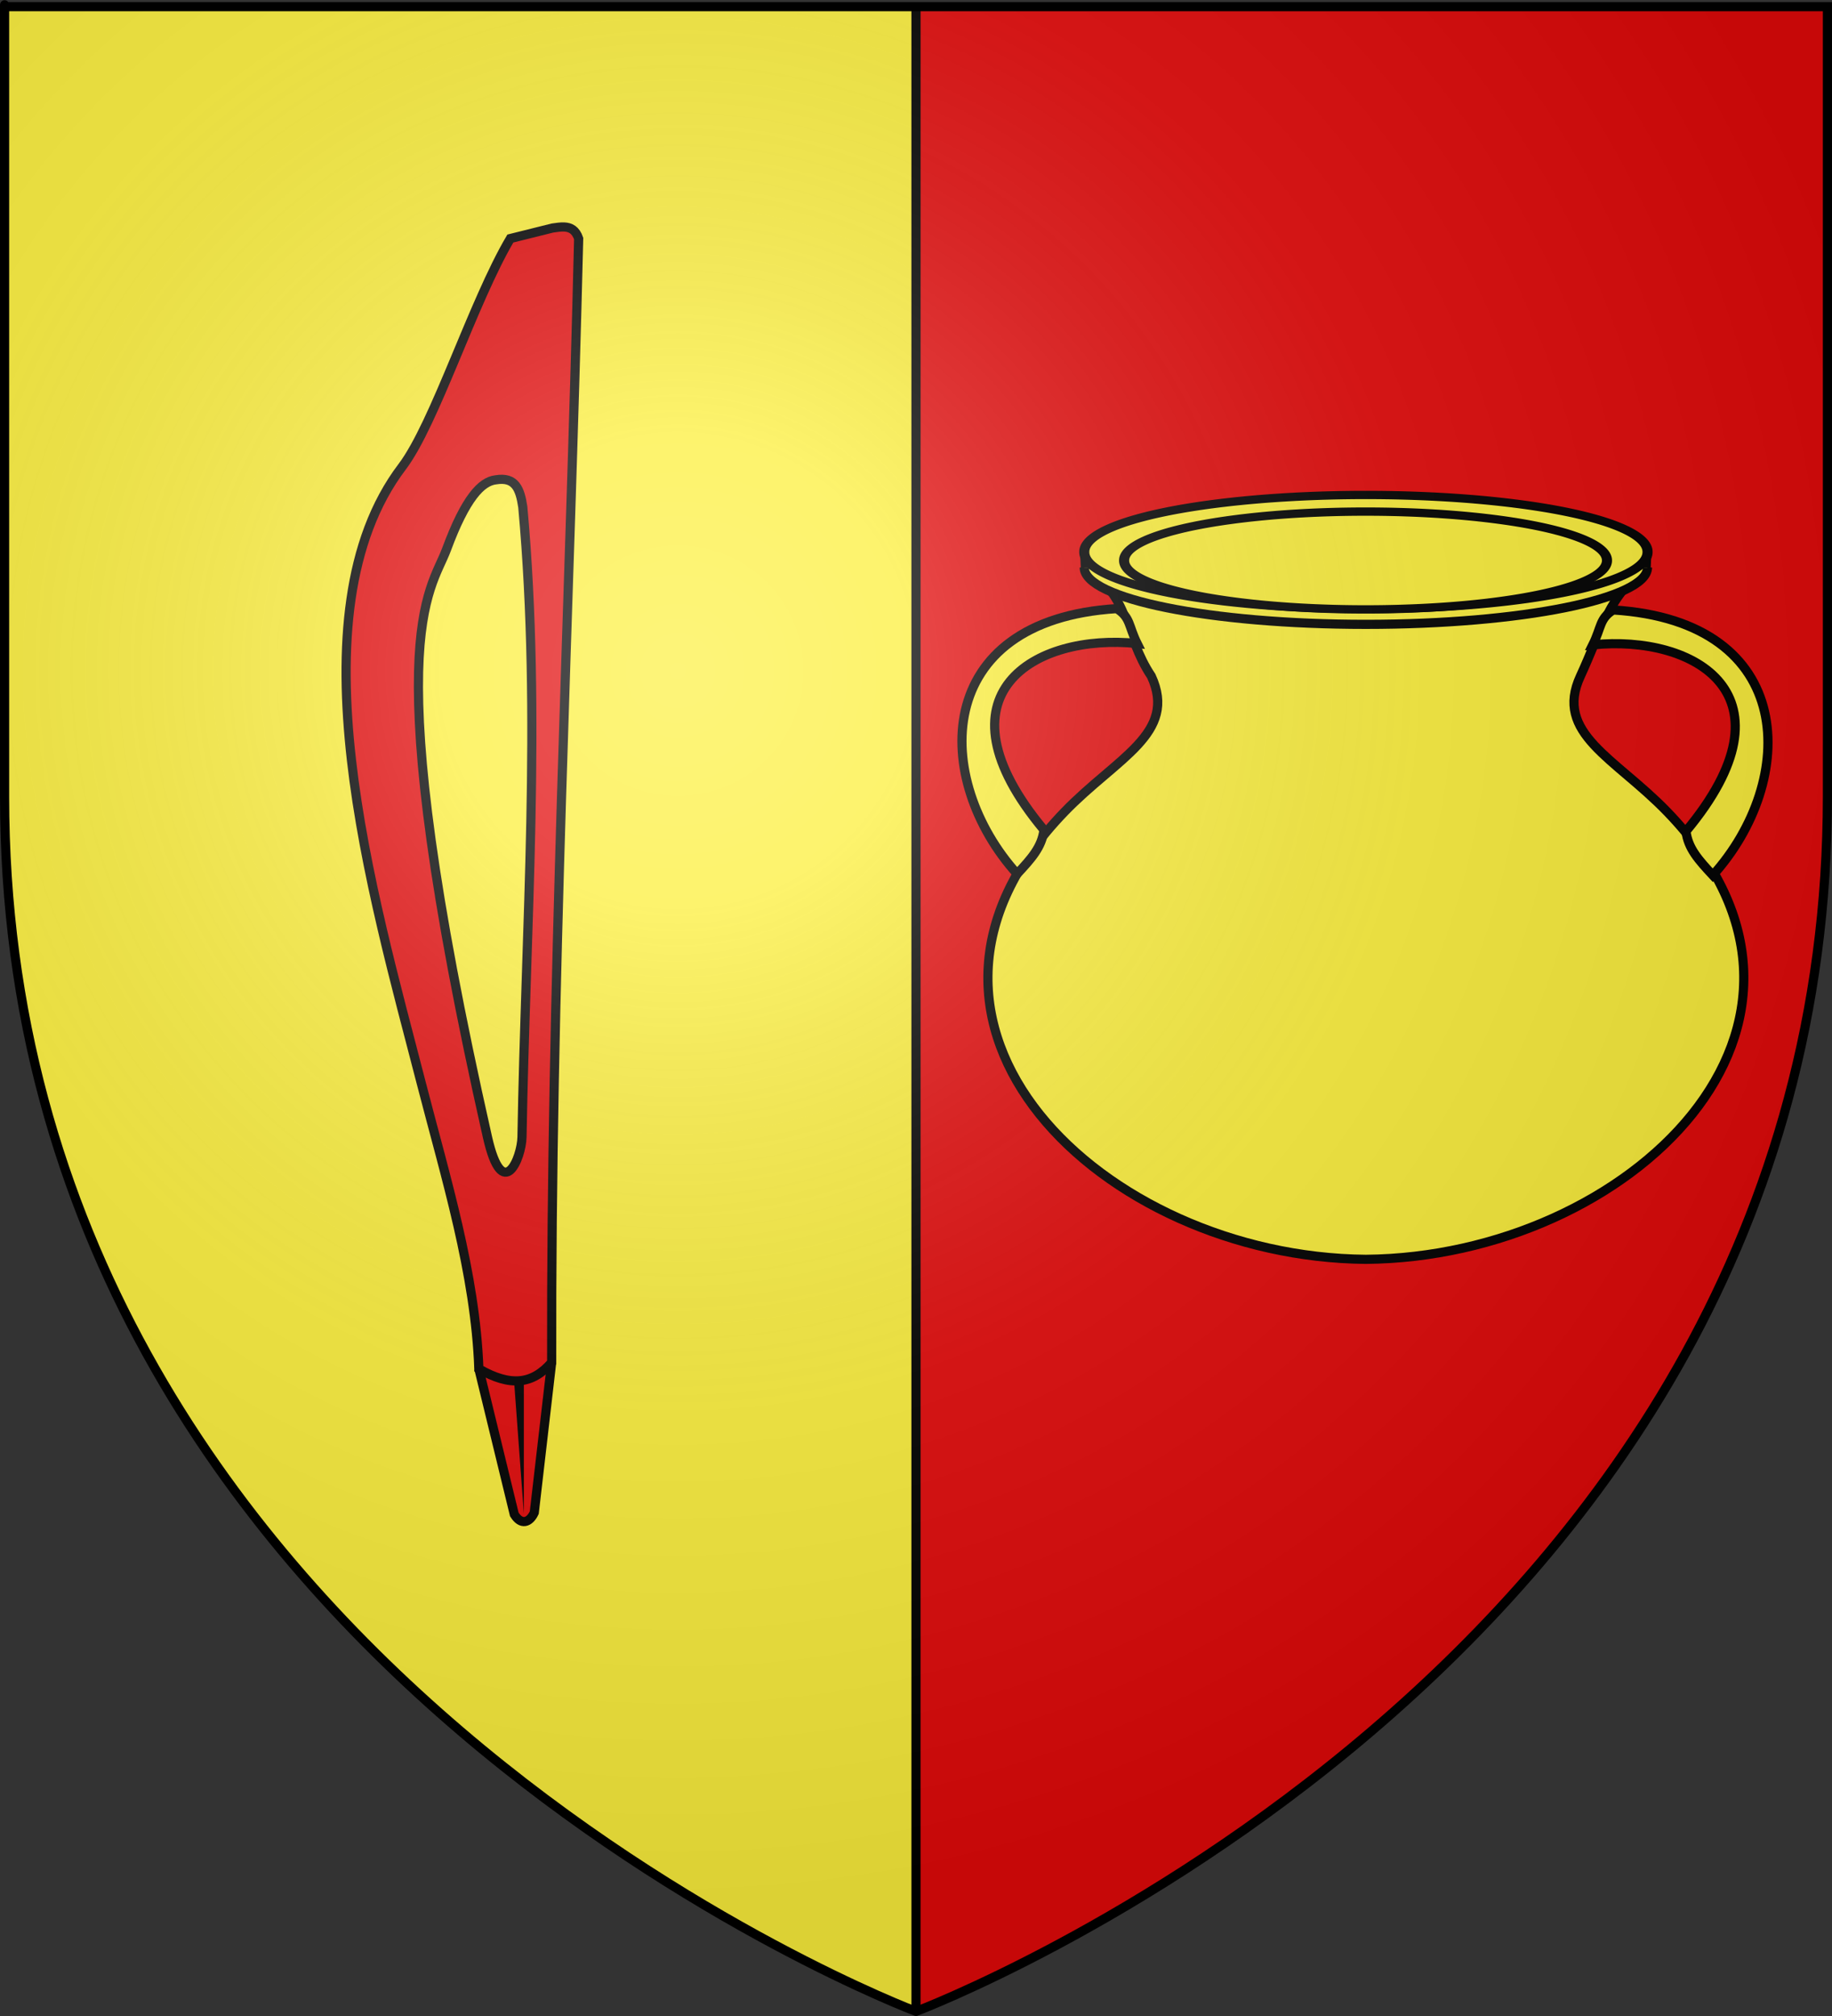
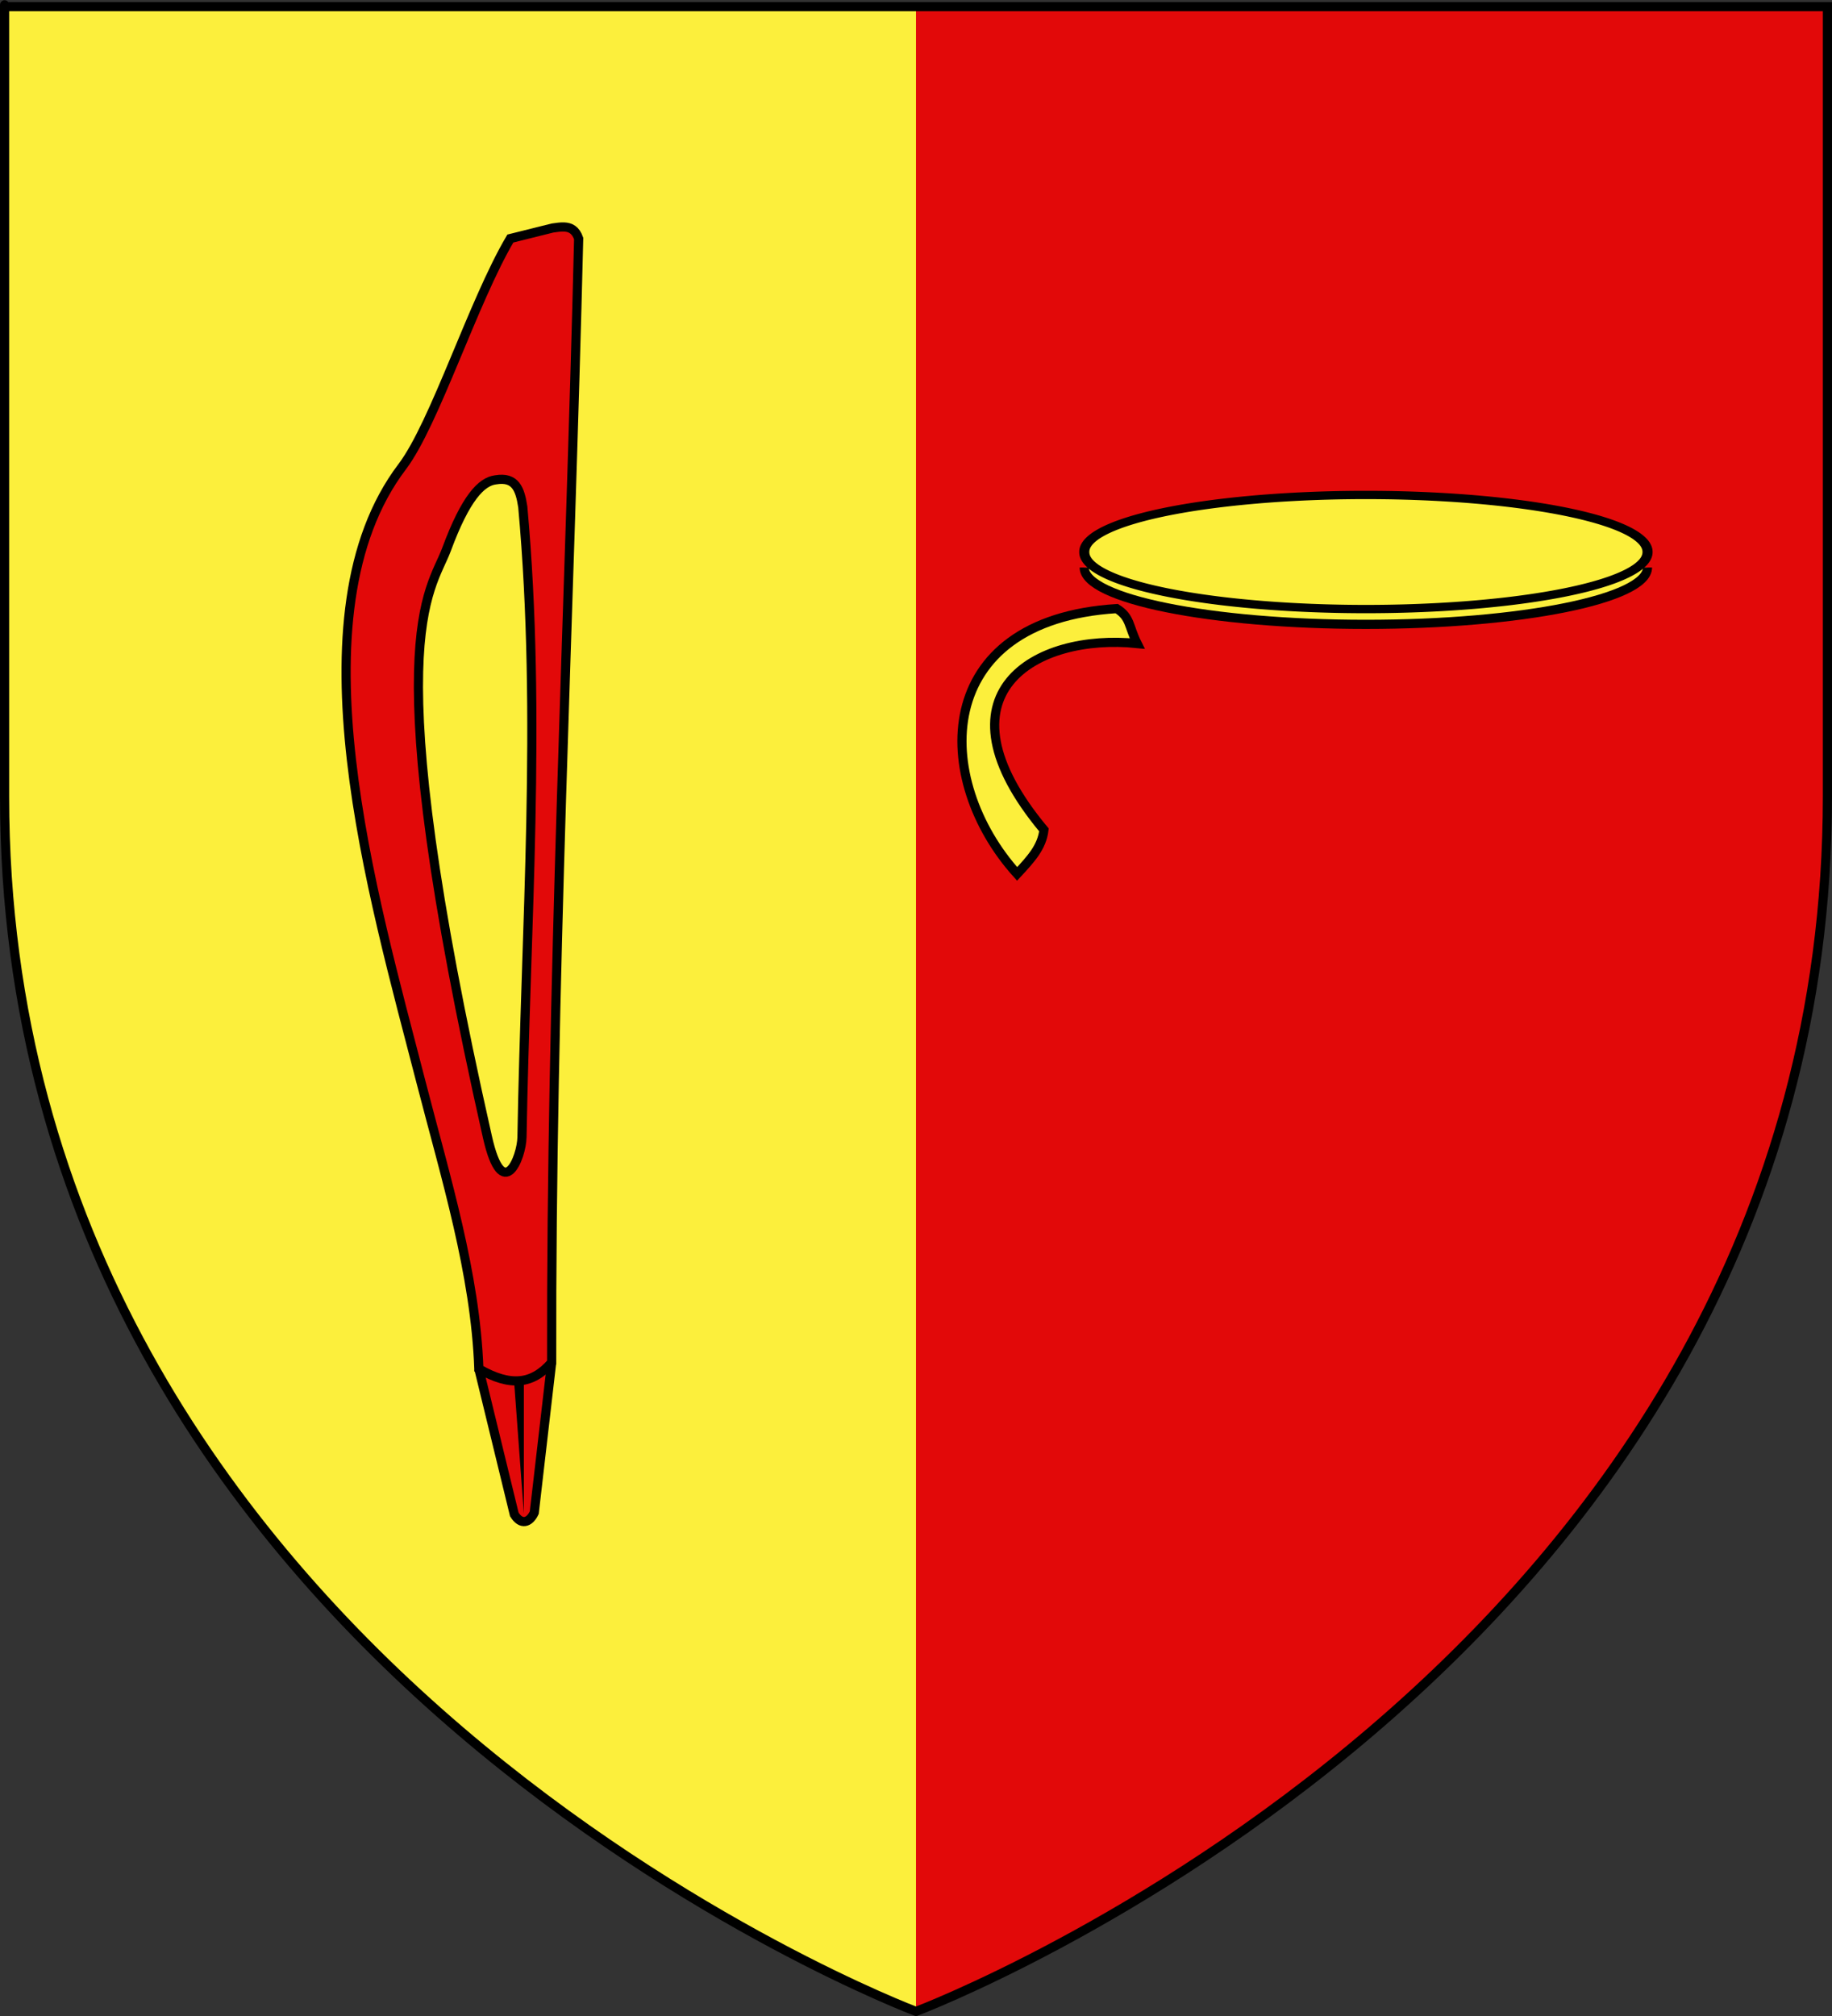
<svg xmlns="http://www.w3.org/2000/svg" xmlns:ns1="http://sodipodi.sourceforge.net/DTD/sodipodi-0.dtd" xmlns:ns2="http://www.inkscape.org/namespaces/inkscape" xmlns:xlink="http://www.w3.org/1999/xlink" height="660" width="600" version="1.0" id="svg2" ns1:version="0.32" ns2:version="0.46" ns1:docname="Blason_ville_fr_Ordizan_(65).svg" ns1:docbase="E:\DIVERS\Héraldique" ns2:export-filename="/Users/olivier/Desktop/Blason Rouge/Blason_Vide_3D.png" ns2:export-xdpi="144" ns2:export-ydpi="144" ns2:output_extension="org.inkscape.output.svg.inkscape">
  <rect width="100%" height="100%" fill="#333333" stroke="none" />
  <ns1:namedview ns2:window-height="977" ns2:window-width="1280" ns2:pageshadow="2" ns2:pageopacity="0.0" guidetolerance="10.0" gridtolerance="10.0" objecttolerance="10.0" borderopacity="1.0" bordercolor="#666666" pagecolor="#ffffff" id="base" showgrid="false" height="660px" ns2:zoom="1.1621212" ns2:cx="299.99987" ns2:cy="329.99971" ns2:window-x="-4" ns2:window-y="-4" ns2:current-layer="layer4" ns2:object-nodes="true" ns2:snap-global="true" showguides="true" ns2:guide-bbox="true" />
  <desc id="desc4">Flag of Canton of Valais (Wallis)</desc>
  <defs id="defs6">
    <ns2:perspective ns1:type="inkscape:persp3d" ns2:vp_x="0 : 330 : 1" ns2:vp_y="0 : 1000 : 0" ns2:vp_z="600 : 330 : 1" ns2:persp3d-origin="300 : 220 : 1" id="perspective7277" />
    <linearGradient id="linearGradient2893">
      <stop style="stop-color:white;stop-opacity:0.314;" offset="0" id="stop2895" />
      <stop id="stop2897" offset="0.19" style="stop-color:white;stop-opacity:0.251;" />
      <stop style="stop-color:#6b6b6b;stop-opacity:0.125;" offset="0.6" id="stop2901" />
      <stop style="stop-color:black;stop-opacity:0.125;" offset="1" id="stop2899" />
    </linearGradient>
    <radialGradient ns2:collect="always" xlink:href="#linearGradient2893" id="radialGradient3163" gradientUnits="userSpaceOnUse" gradientTransform="matrix(1.353,0,0,1.349,-77.629,-85.747)" cx="221.445" cy="226.331" fx="221.445" fy="226.331" r="300" />
    <radialGradient ns2:collect="always" xlink:href="#linearGradient2893" id="radialGradient4110" gradientUnits="userSpaceOnUse" gradientTransform="matrix(1.353,0,0,1.349,-77.629,-85.747)" cx="221.445" cy="226.331" fx="221.445" fy="226.331" r="300" />
    <radialGradient ns2:collect="always" xlink:href="#linearGradient2893" id="radialGradient4461" gradientUnits="userSpaceOnUse" gradientTransform="matrix(1.353,0,0,1.349,-77.629,-85.747)" cx="221.445" cy="226.331" fx="221.445" fy="226.331" r="300" />
  </defs>
  <g ns2:groupmode="layer" id="layer3" ns2:label="Fond écu" style="display:inline">
    <path style="fill:#fcef3c;fill-opacity:1;fill-rule:evenodd;stroke:none;stroke-width:1px;stroke-linecap:butt;stroke-linejoin:miter;stroke-opacity:1" d="M 1.5,2.188 L 1.5,260.719 C 1.5,546.17 300,658.5 300,658.5 L 300,2.188 L 1.5,2.188 z" id="path2805" />
    <g id="g2807" ns2:label="Meubles" transform="translate(1.3295043e-4,-700)" />
    <path id="path3614" d="M 598.5,2.188 L 598.5,260.719 C 598.5,546.17 300,658.5 300,658.5 L 300,2.188 L 598.5,2.188 z" style="fill:#e20909;fill-opacity:1;fill-rule:evenodd;stroke:none;stroke-width:1px;stroke-linecap:butt;stroke-linejoin:miter;stroke-opacity:1" />
-     <rect style="opacity:1;fill:#000000;fill-opacity:1;stroke:none;stroke-width:3;stroke-miterlimit:4;stroke-dasharray:none;stroke-opacity:1" id="rect3616" width="3" height="656.302" x="298.5" y="2.198" />
    <g id="g4626" ns2:label="Meubles" transform="translate(1214.934,19.819)" />
  </g>
  <g ns2:groupmode="layer" id="layer4" ns2:label="Meubles">
    <g id="g4558" transform="translate(12.269,0)">
      <path ns1:nodetypes="cccc" id="path3285" d="M 144.562,448.125 L 156.166,495.781 C 158.37,499.406 161.16,498.562 162.709,495.212 L 168.406,446.031" style="opacity:1;fill:#e20909;fill-opacity:1;stroke:#000000;stroke-width:3;stroke-miterlimit:4;stroke-dasharray:none;stroke-opacity:1" />
      <path ns1:nodetypes="cccsscccccssscc" id="path2510" d="M 172.5,74.312 C 171.283,74.258 169.964,74.469 168.656,74.656 L 154.875,78.094 C 142.638,98.805 130.117,138.717 119.438,152.812 C 82.715,201.281 109.801,293.021 125.625,354.312 C 133.681,385.515 143.428,416.86 144.562,448.125 C 154.882,454.071 162.095,453.28 168.406,446.031 C 168.154,322.652 174.263,200.727 177.25,78.094 C 176.265,75.222 174.528,74.403 172.5,74.312 z M 158.946,165.938 C 165.193,234.55 159.841,303.769 158.688,372.25 C 158.574,378.972 152.374,394.379 147.375,372.25 C 110.375,208.472 128.702,194.111 133.986,179.838 C 140.244,162.939 145.437,157.646 150.042,157.094 C 156.588,155.988 158.067,160.18 158.946,165.938 z" style="opacity:1;fill:#e20909;fill-opacity:1;stroke:#000000;stroke-width:3;stroke-miterlimit:4;stroke-dasharray:none;stroke-opacity:1" />
      <path id="path3289" d="M 156.166,453.113 L 159.295,495.497 L 159.295,452.828 L 156.166,453.113 z" style="opacity:1;fill:#000000;fill-opacity:1;stroke:none;stroke-width:3;stroke-miterlimit:4;stroke-dasharray:none;stroke-opacity:1" />
    </g>
-     <path style="fill:#fcef3c;fill-opacity:1;stroke:#000000;stroke-width:3;stroke-miterlimit:4;stroke-dasharray:none;stroke-opacity:1;display:inline" d="M 355.3,182.012 L 355.5,186.543 C 369.933,194.223 368.194,208.13 377.062,221.349 C 385.77,240.114 365.752,248.076 348.653,265.752 C 281.401,335.278 361.246,411.536 447.331,412.282 C 533.417,411.536 613.261,335.278 546.009,265.752 C 528.911,248.076 508.892,240.114 517.6,221.349 C 524.461,206.565 527.269,193.901 539.1,186.575 L 539.3,182.012 L 447.331,181.196 L 355.3,182.012 z" id="path5446" ns1:nodetypes="cccscsscccc" />
    <g id="g4542" transform="matrix(0.9,0,0,0.9,44.733,63.621)" style="stroke-width:3.333;stroke-miterlimit:4;stroke-dasharray:none">
      <path ns1:nodetypes="csc" id="path4933" d="M 549.815,135.75 C 549.815,147.163 503.903,156.425 447.332,156.425 C 390.761,156.425 344.849,147.163 344.849,135.75" style="fill:#fcef3c;fill-opacity:1;stroke:#000000;stroke-width:3.333;stroke-miterlimit:4;stroke-dasharray:none;stroke-opacity:1;display:inline" />
      <path transform="matrix(1.191,0,0,0.981,-737.373,-148.882)" d="M 1080.782,284.394 A 86.05,21.082 0 1 1 908.683,284.394 A 86.05,21.082 0 1 1 1080.782,284.394 z" ns1:ry="21.082138" ns1:rx="86.049545" ns1:cy="284.39374" ns1:cx="994.73273" id="path4931" style="fill:#fcef3c;fill-opacity:1;stroke:#000000;stroke-width:3.084;stroke-miterlimit:4;stroke-dasharray:none;stroke-opacity:1;display:inline" ns1:type="arc" />
-       <path ns1:type="arc" style="fill:#fcef3c;fill-opacity:1;stroke:#000000;stroke-width:3.597;stroke-miterlimit:4;stroke-dasharray:none;stroke-opacity:1;display:inline" id="path17631" ns1:cx="994.73273" ns1:cy="284.39374" ns1:rx="86.049545" ns1:ry="21.082138" d="M 1080.782,284.394 A 86.05,21.082 0 1 1 908.683,284.394 A 86.05,21.082 0 1 1 1080.782,284.394 z" transform="matrix(1.021,0,0,0.841,-568.404,-105.98)" />
    </g>
    <path style="fill:#fcef3c;fill-opacity:1;stroke:#000000;stroke-width:3;stroke-miterlimit:4;stroke-dasharray:none;stroke-opacity:1;display:inline" d="M 365.735,199.247 C 370.289,202.084 369.568,204.948 372.428,210.672 C 338.988,207.219 304.701,227.09 341.902,271.694 C 341.234,277.313 337.735,281.124 333.119,286.099 C 305.261,255.24 304.934,203.008 365.735,199.247 z" id="path5454" ns1:nodetypes="ccccc" />
-     <path ns1:nodetypes="ccccc" id="path4547" d="M 528.344,199.688 C 523.79,202.525 524.511,205.389 521.652,211.113 C 555.092,207.66 589.379,227.531 552.177,272.135 C 552.845,277.754 556.344,281.565 560.96,286.54 C 588.819,255.681 589.145,203.449 528.344,199.688 z" style="fill:#fcef3c;fill-opacity:1;stroke:#000000;stroke-width:3;stroke-miterlimit:4;stroke-dasharray:none;stroke-opacity:1;display:inline" />
  </g>
  <g ns2:groupmode="layer" id="layer2" ns2:label="Reflet final" ns1:insensitive="true">
-     <path ns1:nodetypes="cccccc" d="M 300,658.5 C 300,658.5 598.5,546.18 598.5,260.728 C 598.5,-24.723 598.5,2.176 598.5,2.176 L 1.5,2.176 L 1.5,260.728 C 1.5,546.18 300,658.5 300,658.5 z " style="opacity:1;fill:url(#radialGradient3163);fill-opacity:1;fill-rule:evenodd;stroke:none;stroke-width:1px;stroke-linecap:butt;stroke-linejoin:miter;stroke-opacity:1" id="path2875" ns2:export-xdpi="144" ns2:export-ydpi="144" />
-   </g>
+     </g>
  <g ns2:groupmode="layer" id="layer1" ns2:label="Contour final" ns1:insensitive="true">
    <path ns1:nodetypes="cccccc" d="M 300,658.5 C 300,658.5 1.5,546.18 1.5,260.728 C 1.5,-24.723 1.5,2.176 1.5,2.176 L 598.5,2.176 L 598.5,260.728 C 598.5,546.18 300,658.5 300,658.5 z" style="opacity:1;fill:none;fill-opacity:1;fill-rule:evenodd;stroke:#000000;stroke-width:3;stroke-linecap:butt;stroke-linejoin:miter;stroke-miterlimit:4;stroke-dasharray:none;stroke-opacity:1" id="path1411" ns2:export-xdpi="144" ns2:export-ydpi="144" />
  </g>
</svg>